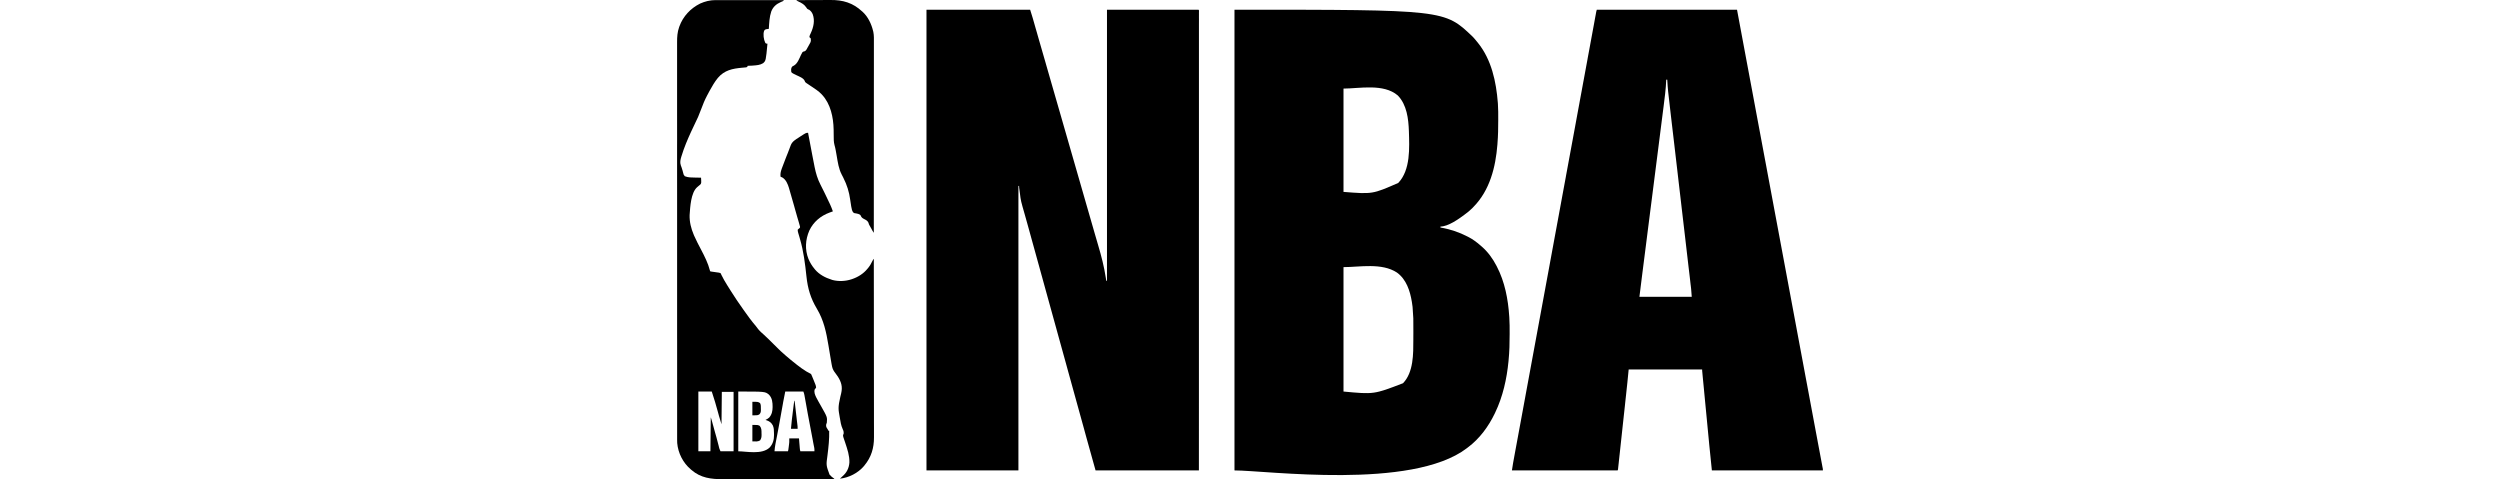
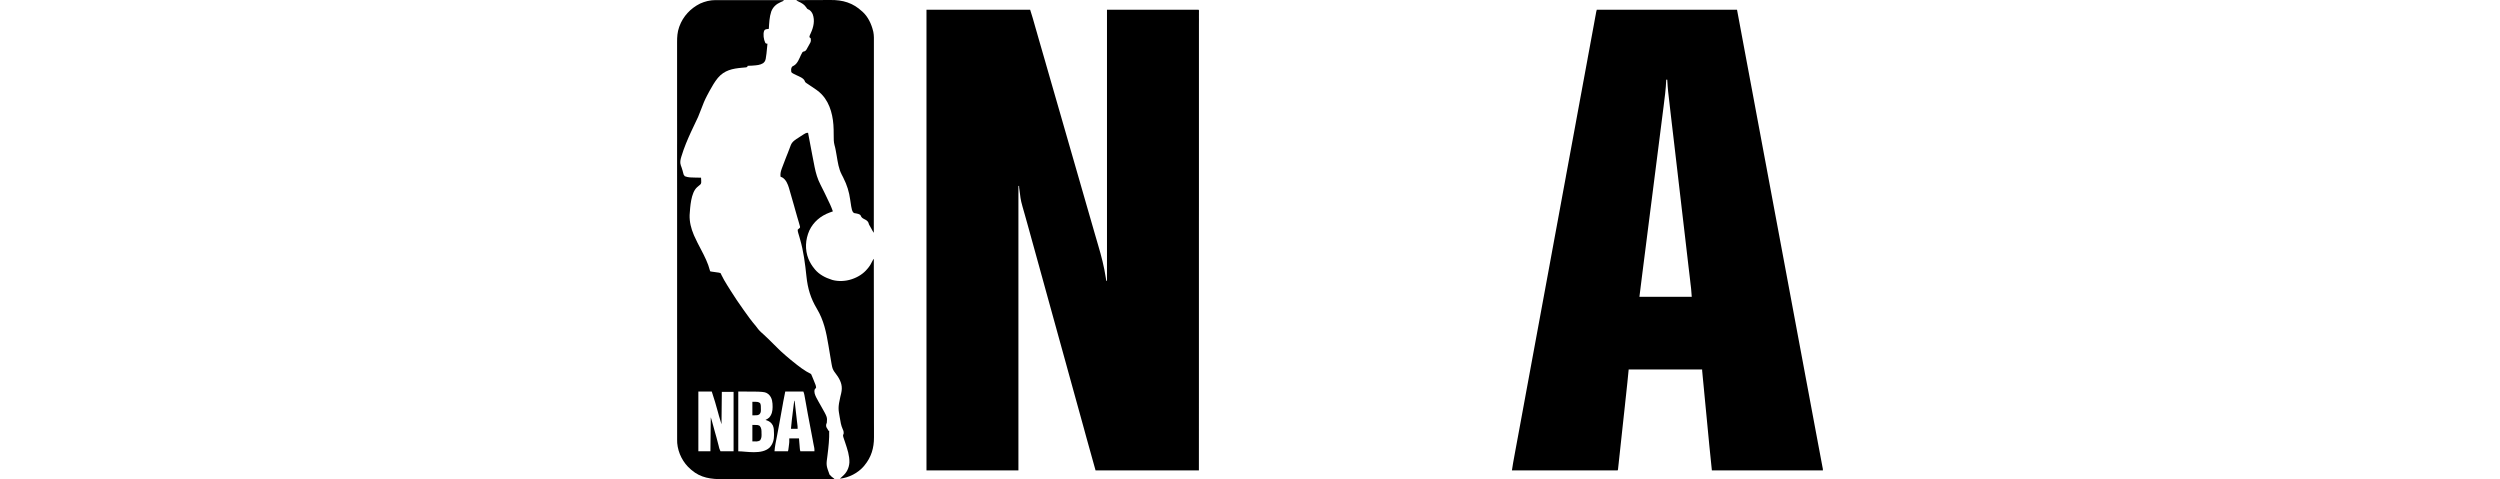
<svg xmlns="http://www.w3.org/2000/svg" fill="none" height="100%" overflow="visible" preserveAspectRatio="none" style="display: block;" viewBox="0 0 120 23" width="100%">
  <g id="NBA">
    <g id="NBA Logo">
      <path d="M36.114 20.395C36.371 20.395 36.371 20.394 36.468 20.442C36.56 20.557 36.552 20.661 36.553 20.802L36.555 20.858C36.556 20.97 36.547 21.045 36.484 21.139C36.362 21.211 36.265 21.186 36.114 21.186V20.395Z" fill="black" />
      <path d="M36.114 19.286C36.387 19.286 36.387 19.286 36.484 19.349C36.528 19.432 36.522 19.526 36.522 19.618L36.523 19.665C36.524 19.757 36.518 19.816 36.452 19.887C36.371 19.935 36.371 19.935 36.114 19.935V19.286Z" fill="black" />
      <path d="M38.149 19.295C38.157 19.367 38.165 19.439 38.173 19.511C38.177 19.544 38.181 19.576 38.184 19.608C38.203 19.779 38.223 19.949 38.243 20.119C38.244 20.132 38.246 20.145 38.247 20.158C38.255 20.218 38.261 20.277 38.269 20.337C38.271 20.358 38.274 20.38 38.276 20.401C38.278 20.419 38.281 20.438 38.283 20.457C38.288 20.505 38.287 20.505 38.287 20.584H37.965C37.976 20.433 37.992 20.283 38.011 20.133C38.014 20.11 38.016 20.087 38.019 20.064C38.025 20.017 38.031 19.969 38.037 19.922C38.044 19.861 38.052 19.8 38.059 19.739C38.065 19.692 38.071 19.645 38.077 19.598C38.08 19.575 38.083 19.553 38.085 19.53C38.089 19.499 38.093 19.468 38.097 19.436C38.099 19.419 38.101 19.401 38.104 19.383C38.11 19.334 38.118 19.286 38.126 19.238H38.143C38.146 19.266 38.146 19.266 38.149 19.295Z" fill="black" />
      <path clip-rule="evenodd" d="M34.901 0.005C34.997 0.005 35.093 0.005 35.189 0.006C35.37 0.006 35.552 0.006 35.733 0.006C35.94 0.006 36.146 0.006 36.353 0.006C36.778 0.006 37.203 0.007 37.627 0.007C37.6 0.06 37.537 0.073 37.483 0.096C37.261 0.196 37.11 0.324 37.02 0.552C36.93 0.82 36.921 1.106 36.903 1.385L36.866 1.39L36.817 1.397L36.769 1.404C36.717 1.419 36.704 1.435 36.677 1.48C36.62 1.648 36.657 1.891 36.73 2.048C36.755 2.086 36.755 2.086 36.801 2.095L36.838 2.098C36.761 2.913 36.761 2.913 36.629 3.033C36.486 3.123 36.323 3.133 36.158 3.146L36.106 3.15C36.033 3.155 35.961 3.16 35.888 3.159L35.879 3.19C35.856 3.223 35.856 3.223 35.807 3.234C35.785 3.236 35.764 3.238 35.742 3.239C35.717 3.242 35.693 3.244 35.668 3.247L35.626 3.25C35.16 3.292 34.772 3.368 34.457 3.74C34.305 3.927 34.183 4.137 34.068 4.347L34.045 4.389C34.02 4.435 33.995 4.481 33.971 4.528C33.963 4.541 33.956 4.556 33.948 4.57C33.831 4.79 33.736 5.017 33.652 5.251C33.563 5.5 33.459 5.735 33.339 5.971C33.287 6.077 33.237 6.184 33.188 6.291C33.182 6.302 33.177 6.313 33.172 6.325C32.999 6.702 32.837 7.082 32.717 7.479C32.712 7.494 32.707 7.51 32.702 7.525C32.662 7.66 32.629 7.797 32.678 7.933L32.697 7.986L32.716 8.038C32.727 8.073 32.738 8.108 32.749 8.143L32.765 8.194C32.775 8.227 32.784 8.26 32.791 8.294C32.812 8.386 32.812 8.386 32.87 8.459C33.032 8.526 33.205 8.52 33.378 8.524C33.404 8.524 33.431 8.525 33.457 8.525C33.521 8.527 33.586 8.528 33.65 8.529C33.667 8.799 33.666 8.799 33.608 8.864C33.581 8.887 33.581 8.888 33.552 8.909C33.533 8.925 33.513 8.942 33.494 8.959C33.48 8.97 33.48 8.971 33.466 8.982C33.159 9.249 33.129 9.943 33.102 10.319C33.091 10.65 33.172 10.966 33.3 11.269C33.311 11.293 33.311 11.293 33.321 11.318C33.421 11.547 33.539 11.768 33.655 11.989C33.821 12.307 33.986 12.632 34.075 12.98C34.082 13.012 34.081 13.012 34.1 13.028C34.132 13.034 34.164 13.039 34.196 13.043L34.254 13.051L34.316 13.06C34.356 13.066 34.396 13.071 34.436 13.077C34.454 13.079 34.472 13.082 34.49 13.084C34.535 13.092 34.535 13.092 34.584 13.107C34.608 13.151 34.629 13.194 34.65 13.239C34.719 13.38 34.797 13.515 34.881 13.648C34.887 13.658 34.892 13.667 34.898 13.677C34.928 13.724 34.957 13.77 34.986 13.817C35.014 13.862 35.042 13.906 35.07 13.951C35.156 14.091 35.245 14.229 35.338 14.364C35.366 14.404 35.393 14.444 35.42 14.485C35.5 14.602 35.581 14.718 35.663 14.834C35.671 14.846 35.68 14.859 35.689 14.872C35.878 15.139 36.068 15.406 36.283 15.654C36.314 15.69 36.342 15.725 36.367 15.765C36.408 15.823 36.453 15.869 36.504 15.918L36.53 15.944C36.575 15.988 36.621 16.03 36.67 16.07C36.747 16.137 36.819 16.208 36.891 16.279C36.916 16.304 36.94 16.328 36.965 16.352C37.025 16.412 37.086 16.472 37.146 16.532C37.197 16.582 37.249 16.633 37.3 16.684C37.324 16.707 37.348 16.731 37.372 16.755C37.446 16.828 37.52 16.899 37.6 16.966C37.642 17.001 37.681 17.037 37.721 17.074C37.795 17.141 37.871 17.205 37.949 17.267C37.985 17.295 38.02 17.324 38.056 17.353C38.326 17.573 38.617 17.8 38.932 17.955C38.949 17.99 38.965 18.026 38.98 18.062C38.984 18.073 38.989 18.084 38.993 18.095C39.003 18.119 39.012 18.142 39.022 18.165C39.036 18.2 39.051 18.235 39.065 18.27C39.158 18.495 39.159 18.495 39.173 18.604C39.144 18.65 39.144 18.65 39.109 18.684C39.063 18.817 39.116 18.942 39.173 19.064C39.246 19.206 39.327 19.346 39.406 19.485C39.711 20.023 39.711 20.023 39.688 20.284C39.678 20.315 39.667 20.347 39.656 20.378C39.644 20.469 39.666 20.516 39.718 20.588C39.737 20.616 39.737 20.616 39.753 20.664L39.801 20.68C39.812 21.069 39.769 21.454 39.721 21.84C39.652 22.331 39.652 22.331 39.818 22.781C39.886 22.858 39.956 22.92 40.043 22.977V22.992C39.304 22.994 38.564 22.995 37.825 22.996C37.738 22.996 37.65 22.996 37.563 22.996C37.546 22.996 37.528 22.996 37.51 22.996C37.229 22.996 36.948 22.997 36.667 22.997C36.378 22.998 36.089 22.998 35.8 22.998C35.622 22.998 35.444 22.999 35.266 22.999C35.144 23 35.022 23 34.899 23C34.829 22.999 34.758 23 34.688 23C34.135 23.003 33.63 22.938 33.199 22.565L33.159 22.532C32.785 22.215 32.548 21.749 32.506 21.266C32.504 21.211 32.503 21.155 32.502 21.1V20.558C32.502 20.458 32.502 20.358 32.502 20.258C32.502 20.082 32.502 19.907 32.502 19.732V18.986C32.502 18.495 32.502 18.003 32.502 17.512V16.371C32.502 16.303 32.501 16.234 32.501 16.166V12.876C32.501 11.946 32.501 11.017 32.501 10.088C32.501 9.854 32.501 9.62 32.501 9.386C32.501 9.371 32.501 9.357 32.501 9.342C32.501 8.897 32.5 8.453 32.5 8.009V7.047C32.5 6.938 32.501 6.828 32.501 6.719C32.501 6.691 32.501 6.664 32.501 6.637C32.501 6.203 32.5 5.768 32.5 5.334C32.5 4.884 32.5 4.435 32.5 3.985C32.5 3.937 32.5 3.888 32.5 3.84C32.5 3.828 32.5 3.816 32.5 3.804C32.5 3.617 32.5 3.429 32.5 3.242V2.026C32.499 1.781 32.513 1.537 32.598 1.304L32.61 1.269C32.788 0.782 33.14 0.403 33.608 0.17C33.837 0.067 34.088 0.004 34.341 0.005H34.626C34.718 0.005 34.81 0.005 34.901 0.005ZM35.437 21.662C35.816 21.662 36.561 21.835 36.937 21.487C37.098 21.319 37.156 21.105 37.153 20.88C37.152 20.847 37.151 20.814 37.151 20.781C37.151 20.653 37.147 20.538 37.095 20.419C37.017 20.277 36.931 20.218 36.776 20.167L36.742 20.157C36.806 20.126 36.865 20.093 36.919 20.046C37.051 19.897 37.083 19.73 37.085 19.539C37.084 19.316 37.072 19.105 36.903 18.937C36.722 18.794 36.722 18.794 35.437 18.794V21.662ZM33.521 21.662H34.1C34.106 21.107 34.111 20.568 34.117 20.03C34.132 20.076 34.148 20.122 34.161 20.168C34.165 20.183 34.169 20.198 34.173 20.212C34.178 20.229 34.182 20.246 34.187 20.262C34.197 20.298 34.206 20.334 34.216 20.37C34.221 20.39 34.227 20.408 34.232 20.427C34.254 20.51 34.277 20.593 34.3 20.676C34.304 20.691 34.308 20.705 34.312 20.719C34.331 20.787 34.349 20.855 34.369 20.922C34.375 20.945 34.382 20.968 34.389 20.992C34.394 21.009 34.394 21.009 34.398 21.026C34.431 21.141 34.461 21.256 34.489 21.372C34.493 21.388 34.497 21.404 34.501 21.42C34.505 21.436 34.509 21.451 34.512 21.467C34.529 21.537 34.529 21.537 34.584 21.662H35.212V18.81H34.648C34.643 19.338 34.637 19.851 34.632 20.363C34.589 20.228 34.547 20.096 34.51 19.961C34.501 19.927 34.492 19.893 34.483 19.86C34.478 19.841 34.473 19.823 34.468 19.805C34.376 19.466 34.278 19.128 34.165 18.794H33.521V21.662ZM37.692 18.794C37.661 18.946 37.629 19.098 37.602 19.25C37.599 19.264 37.597 19.277 37.594 19.291C37.589 19.323 37.583 19.354 37.578 19.386C37.562 19.473 37.547 19.559 37.531 19.646C37.528 19.665 37.525 19.683 37.521 19.701C37.487 19.89 37.453 20.08 37.419 20.269C37.416 20.286 37.413 20.302 37.41 20.318C37.376 20.502 37.342 20.686 37.307 20.87C37.303 20.888 37.3 20.906 37.297 20.923C37.28 21.008 37.264 21.093 37.247 21.178C37.241 21.209 37.235 21.24 37.229 21.271C37.226 21.285 37.223 21.3 37.221 21.314C37.197 21.431 37.186 21.543 37.176 21.662H37.821C37.839 21.608 37.839 21.607 37.855 21.478L37.862 21.424L37.868 21.372L37.875 21.32C37.879 21.286 37.882 21.252 37.885 21.218V21.044H38.352C38.357 21.111 38.363 21.177 38.368 21.244C38.37 21.271 38.373 21.299 38.375 21.326C38.378 21.366 38.382 21.406 38.385 21.447C38.386 21.459 38.387 21.472 38.388 21.485C38.393 21.546 38.397 21.603 38.416 21.662H39.093C39.093 21.551 39.093 21.551 39.084 21.493C39.077 21.462 39.071 21.431 39.065 21.399C39.062 21.388 39.06 21.376 39.058 21.365C39.049 21.322 39.041 21.279 39.033 21.236C39.027 21.206 39.027 21.205 39.022 21.175C39.018 21.155 39.014 21.134 39.011 21.114C38.98 20.945 38.948 20.776 38.915 20.608C38.867 20.373 38.824 20.137 38.781 19.901C38.778 19.881 38.774 19.861 38.77 19.842C38.741 19.678 38.711 19.514 38.682 19.35C38.67 19.284 38.658 19.218 38.646 19.152C38.642 19.13 38.638 19.107 38.634 19.085C38.63 19.064 38.626 19.043 38.622 19.021C38.619 19.002 38.615 18.983 38.612 18.965C38.601 18.901 38.586 18.855 38.561 18.794H37.692Z" fill="black" fill-rule="evenodd" />
      <path d="M38.793 6.406C38.838 6.646 38.883 6.885 38.929 7.125C38.95 7.235 38.971 7.346 38.992 7.457C39.024 7.63 39.058 7.802 39.093 7.975C39.095 7.987 39.098 7.999 39.1 8.012C39.162 8.316 39.241 8.59 39.385 8.868C39.438 8.97 39.489 9.074 39.54 9.177C39.559 9.215 39.577 9.253 39.596 9.291C39.674 9.448 39.75 9.607 39.823 9.767C39.832 9.785 39.84 9.803 39.849 9.822C39.897 9.928 39.94 10.035 39.978 10.145L39.922 10.166C39.91 10.17 39.899 10.175 39.886 10.179C39.863 10.188 39.84 10.196 39.817 10.204C39.391 10.361 39.042 10.653 38.849 11.064C38.657 11.5 38.628 11.982 38.806 12.428C38.88 12.603 38.97 12.755 39.093 12.901L39.123 12.939C39.326 13.179 39.617 13.331 39.914 13.424L39.965 13.441C40.248 13.516 40.587 13.5 40.864 13.408C40.874 13.405 40.885 13.402 40.895 13.398C41.181 13.303 41.449 13.135 41.637 12.901L41.672 12.86C41.761 12.75 41.824 12.637 41.885 12.51C41.911 12.458 41.911 12.458 41.943 12.426C41.944 13.269 41.945 14.112 41.946 14.954C41.946 14.967 41.946 14.98 41.946 14.992C41.946 15.264 41.946 15.535 41.946 15.806C41.947 15.94 41.947 16.073 41.947 16.206C41.947 16.219 41.947 16.232 41.947 16.246C41.947 16.675 41.947 17.104 41.948 17.532C41.949 17.973 41.949 18.414 41.949 18.855V19.079C41.949 19.276 41.95 19.473 41.95 19.67C41.95 19.869 41.951 20.067 41.95 20.266C41.95 20.373 41.95 20.48 41.951 20.588C41.951 20.686 41.951 20.785 41.951 20.883C41.951 20.919 41.951 20.954 41.951 20.989C41.954 21.5 41.822 21.944 41.492 22.343L41.461 22.381C41.18 22.708 40.746 22.929 40.317 22.976C40.355 22.938 40.393 22.9 40.435 22.865C40.643 22.689 40.751 22.471 40.771 22.202C40.781 21.874 40.673 21.56 40.571 21.252C40.565 21.235 40.559 21.217 40.553 21.198C40.541 21.164 40.529 21.13 40.518 21.096C40.453 20.903 40.453 20.903 40.494 20.822C40.502 20.731 40.489 20.676 40.448 20.594C40.37 20.424 40.342 20.239 40.312 20.055C40.305 20.011 40.297 19.966 40.289 19.922C40.284 19.893 40.279 19.864 40.275 19.835C40.272 19.822 40.27 19.809 40.268 19.796C40.245 19.658 40.248 19.524 40.269 19.386C40.271 19.373 40.273 19.36 40.275 19.347C40.29 19.257 40.309 19.168 40.329 19.08C40.331 19.069 40.334 19.057 40.336 19.046C40.349 18.991 40.362 18.935 40.376 18.88C40.449 18.571 40.387 18.347 40.22 18.081C40.18 18.022 40.138 17.963 40.095 17.906C40.087 17.895 40.079 17.884 40.071 17.873L40.05 17.846C39.975 17.737 39.947 17.649 39.925 17.519C39.92 17.491 39.919 17.491 39.914 17.463C39.903 17.4 39.892 17.337 39.882 17.274C39.878 17.25 39.874 17.227 39.87 17.203C39.834 16.994 39.799 16.784 39.765 16.575C39.66 15.942 39.542 15.372 39.208 14.815C38.909 14.317 38.77 13.842 38.71 13.271C38.646 12.666 38.572 12.062 38.4 11.475C38.386 11.425 38.371 11.374 38.357 11.323C38.346 11.286 38.335 11.25 38.324 11.214C38.305 11.153 38.29 11.096 38.288 11.032C38.313 10.997 38.342 10.978 38.376 10.952C38.405 10.921 38.406 10.921 38.4 10.873C38.385 10.807 38.365 10.743 38.345 10.678C38.337 10.652 38.33 10.626 38.323 10.601C38.305 10.542 38.288 10.483 38.27 10.424C38.235 10.305 38.201 10.185 38.168 10.065C38.156 10.02 38.143 9.974 38.13 9.929C38.127 9.918 38.124 9.906 38.121 9.895C38.044 9.617 37.966 9.34 37.882 9.064C37.877 9.048 37.873 9.032 37.868 9.015C37.811 8.833 37.73 8.629 37.558 8.522C37.528 8.507 37.497 8.494 37.466 8.482C37.451 8.351 37.471 8.246 37.515 8.123C37.52 8.109 37.525 8.094 37.53 8.079C37.587 7.918 37.65 7.758 37.713 7.599C37.725 7.568 37.737 7.537 37.749 7.507C37.767 7.461 37.785 7.416 37.804 7.371C37.833 7.296 37.862 7.222 37.89 7.147C37.901 7.119 37.912 7.091 37.922 7.062C37.934 7.031 37.946 6.999 37.958 6.967C38.028 6.787 38.192 6.697 38.35 6.595L38.399 6.562C38.687 6.375 38.687 6.375 38.787 6.375C38.789 6.385 38.791 6.395 38.793 6.406Z" fill="black" />
-       <path clip-rule="evenodd" d="M59.255 0.466C69.334 0.466 69.334 0.466 70.685 1.758C70.761 1.835 70.829 1.918 70.897 2.003L70.935 2.049C71.594 2.865 71.816 3.918 71.896 4.934C71.897 4.953 71.899 4.973 71.9 4.994C71.918 5.241 71.915 5.49 71.915 5.738C71.915 5.75 71.915 5.762 71.915 5.775C71.915 6.145 71.91 6.513 71.879 6.882C71.878 6.902 71.876 6.922 71.875 6.943C71.789 8.023 71.513 9.133 70.726 9.932C70.705 9.954 70.685 9.975 70.664 9.997C70.558 10.106 70.44 10.197 70.317 10.288C70.309 10.294 70.3 10.301 70.291 10.308C70.01 10.519 69.507 10.874 69.142 10.874V10.921L69.199 10.931C69.633 11.01 70.04 11.147 70.43 11.349L70.476 11.372C70.685 11.478 70.874 11.618 71.05 11.771C71.074 11.793 71.099 11.814 71.124 11.835C71.42 12.091 71.652 12.414 71.831 12.759L71.851 12.798C72.232 13.531 72.39 14.367 72.443 15.183C72.445 15.201 72.446 15.219 72.447 15.238C72.465 15.492 72.463 15.748 72.463 16.003C72.463 16.022 72.463 16.022 72.463 16.041C72.464 16.464 72.453 16.884 72.411 17.305C72.41 17.317 72.409 17.329 72.408 17.341C72.326 18.185 72.137 19.04 71.767 19.808C71.76 19.823 71.753 19.837 71.746 19.852C71.451 20.467 71.019 21.059 70.463 21.471C70.443 21.486 70.424 21.501 70.405 21.516C67.767 23.53 60.777 22.58 59.255 22.58V0.466ZM67.054 13.083C66.321 12.602 65.266 12.822 64.488 12.822V18.794C65.949 18.931 65.949 18.931 67.344 18.395C67.852 17.874 67.84 16.98 67.84 16.306C67.84 16.274 67.84 16.243 67.84 16.211C67.84 16.145 67.841 16.079 67.841 16.013C67.841 15.946 67.841 15.879 67.841 15.812C67.844 15.283 67.844 15.283 67.805 14.755C67.804 14.744 67.803 14.732 67.802 14.72C67.794 14.659 67.786 14.597 67.776 14.535C67.773 14.518 67.771 14.5 67.768 14.482C67.683 13.963 67.503 13.408 67.054 13.083ZM67.097 4.585C66.414 3.994 65.238 4.252 64.488 4.252V9.211C65.881 9.321 65.881 9.321 67.116 8.781C67.712 8.157 67.651 7.087 67.627 6.293C67.606 5.704 67.529 5.032 67.097 4.585Z" fill="black" fill-rule="evenodd" />
      <path d="M49.447 0.466C49.54 0.757 49.54 0.757 49.57 0.864C49.575 0.882 49.575 0.882 49.581 0.901C49.592 0.941 49.604 0.982 49.615 1.022C49.624 1.051 49.632 1.08 49.64 1.109C49.658 1.171 49.676 1.233 49.693 1.295C49.721 1.393 49.75 1.491 49.778 1.589C49.785 1.614 49.785 1.614 49.792 1.639C49.802 1.673 49.811 1.706 49.821 1.74C49.835 1.79 49.85 1.84 49.864 1.891C49.944 2.168 50.024 2.445 50.104 2.722C50.134 2.828 50.165 2.934 50.196 3.04C50.199 3.052 50.202 3.064 50.206 3.077C50.308 3.429 50.409 3.781 50.51 4.134C50.641 4.588 50.772 5.043 50.903 5.497C51.041 5.977 51.179 6.457 51.317 6.936C51.448 7.391 51.579 7.845 51.71 8.3C51.852 8.793 51.994 9.287 52.136 9.781C52.295 10.334 52.295 10.334 52.455 10.887C52.485 10.993 52.516 11.1 52.547 11.207C52.601 11.394 52.655 11.582 52.711 11.769C52.865 12.289 52.999 12.805 53.08 13.342L53.088 13.394L53.094 13.439L53.103 13.472L53.135 13.488V0.466H57.531C57.562 0.497 57.549 0.542 57.55 0.582C57.55 0.604 57.549 0.604 57.549 0.626C57.549 0.641 57.55 0.657 57.55 0.672C57.55 0.725 57.549 0.777 57.549 0.829C57.549 0.867 57.55 0.905 57.55 0.942C57.55 1.025 57.549 1.108 57.549 1.19V3.082C57.549 3.58 57.549 4.078 57.549 4.576C57.549 5.07 57.549 5.563 57.549 6.056V7.613C57.549 8.384 57.549 9.154 57.549 9.925C57.549 10.192 57.548 10.46 57.548 10.727V13.24C57.548 13.572 57.548 13.903 57.548 14.235V16.308C57.548 17.276 57.548 18.244 57.548 19.212C57.548 19.251 57.548 19.29 57.548 19.329C57.548 20.413 57.548 21.497 57.547 22.58H52.587C52.259 21.414 52.259 21.413 52.147 21.001C52.115 20.884 52.083 20.767 52.051 20.65C52.048 20.637 52.044 20.623 52.04 20.609C51.946 20.267 51.851 19.924 51.756 19.582C51.588 18.975 51.42 18.369 51.253 17.762C51.238 17.707 51.223 17.652 51.208 17.598C51.203 17.581 51.203 17.581 51.199 17.565C51.169 17.456 51.139 17.347 51.109 17.238C51.1 17.206 51.091 17.174 51.082 17.141C50.963 16.711 50.844 16.281 50.725 15.851C50.716 15.818 50.707 15.784 50.698 15.751C50.662 15.62 50.625 15.489 50.589 15.358C50.499 15.031 50.408 14.704 50.318 14.378C50.302 14.317 50.285 14.257 50.268 14.197C50.211 13.988 50.153 13.779 50.095 13.57C50.066 13.466 50.038 13.361 50.009 13.257C50.005 13.242 50.001 13.227 49.996 13.212C49.951 13.047 49.905 12.882 49.86 12.717C49.855 12.702 49.852 12.687 49.847 12.672C49.822 12.581 49.822 12.581 49.797 12.49C49.742 12.291 49.687 12.092 49.632 11.893C49.592 11.749 49.552 11.604 49.512 11.46C49.484 11.357 49.456 11.254 49.427 11.151C49.414 11.103 49.4 11.054 49.387 11.006C49.369 10.942 49.352 10.879 49.334 10.815C49.288 10.647 49.241 10.479 49.193 10.312C48.999 9.635 48.999 9.635 48.958 9.298C48.954 9.266 48.949 9.234 48.945 9.202C48.916 8.992 48.916 8.991 48.916 8.926H48.884V22.58H44.471V0.466H49.447Z" fill="black" />
      <path clip-rule="evenodd" d="M83.844 2.969C83.929 3.421 84.013 3.872 84.098 4.324C84.123 4.458 84.148 4.593 84.173 4.727C84.188 4.806 84.202 4.884 84.217 4.963C84.22 4.978 84.223 4.994 84.226 5.01C84.246 5.12 84.267 5.23 84.287 5.34C84.368 5.771 84.449 6.203 84.529 6.634C84.535 6.665 84.541 6.695 84.546 6.726C84.589 6.954 84.632 7.182 84.674 7.411C84.714 7.624 84.754 7.837 84.794 8.05C84.799 8.081 84.805 8.111 84.811 8.142C84.892 8.574 84.972 9.006 85.053 9.438C85.108 9.733 85.163 10.027 85.218 10.322C85.221 10.338 85.224 10.353 85.227 10.369C85.394 11.263 85.561 12.157 85.728 13.05C85.945 14.213 86.162 15.376 86.379 16.538C86.458 16.961 86.537 17.384 86.616 17.806C86.636 17.916 86.657 18.025 86.677 18.135C86.68 18.15 86.683 18.166 86.686 18.182C86.698 18.244 86.709 18.306 86.721 18.368C86.752 18.537 86.784 18.706 86.816 18.875C86.849 19.055 86.883 19.236 86.917 19.416C86.919 19.43 86.922 19.445 86.925 19.46C87.005 19.892 87.086 20.323 87.167 20.755C87.184 20.841 87.2 20.928 87.216 21.015C87.224 21.057 87.232 21.1 87.24 21.142C87.245 21.169 87.25 21.197 87.255 21.225C87.286 21.386 87.316 21.547 87.346 21.707C87.365 21.805 87.383 21.904 87.401 22.002C87.414 22.069 87.427 22.136 87.439 22.203C87.449 22.253 87.458 22.303 87.467 22.353C87.471 22.371 87.474 22.389 87.477 22.407C87.48 22.423 87.483 22.439 87.487 22.456C87.489 22.469 87.492 22.483 87.495 22.498C87.5 22.533 87.5 22.533 87.5 22.58H82.17C82.077 21.688 82.077 21.688 82.044 21.348C82.041 21.308 82.037 21.268 82.033 21.228C82.024 21.134 82.015 21.041 82.006 20.947C81.996 20.837 81.985 20.727 81.974 20.617C81.956 20.421 81.937 20.225 81.918 20.029C81.9 19.84 81.882 19.65 81.863 19.461C81.843 19.252 81.823 19.044 81.803 18.836C81.801 18.814 81.799 18.792 81.797 18.77C81.796 18.759 81.795 18.748 81.794 18.737C81.787 18.66 81.779 18.584 81.772 18.507C81.762 18.405 81.752 18.302 81.742 18.2C81.739 18.162 81.735 18.125 81.731 18.087C81.727 18.036 81.722 17.985 81.717 17.934C81.715 17.919 81.714 17.904 81.713 17.889C81.711 17.875 81.71 17.861 81.709 17.847C81.707 17.835 81.706 17.824 81.705 17.811C81.703 17.785 81.703 17.759 81.703 17.733H78.176L78.112 18.383C78.096 18.535 78.08 18.686 78.063 18.838C78.059 18.879 78.054 18.92 78.05 18.962C78.039 19.059 78.029 19.157 78.018 19.255C78.01 19.334 78.001 19.414 77.993 19.494C77.968 19.72 77.944 19.947 77.919 20.173C77.917 20.191 77.917 20.191 77.915 20.21L77.911 20.247C77.89 20.444 77.868 20.642 77.847 20.839C77.825 21.043 77.803 21.247 77.781 21.451C77.769 21.565 77.756 21.68 77.744 21.794C77.732 21.9 77.721 22.007 77.709 22.114C77.705 22.153 77.701 22.192 77.697 22.231C77.691 22.285 77.685 22.338 77.679 22.391C77.678 22.407 77.676 22.423 77.674 22.439C77.673 22.453 77.671 22.467 77.669 22.482C77.668 22.494 77.667 22.506 77.666 22.519C77.661 22.549 77.661 22.549 77.645 22.58H72.572C72.609 22.326 72.609 22.326 72.63 22.215C72.632 22.203 72.634 22.19 72.637 22.177C72.644 22.135 72.652 22.092 72.66 22.05C72.666 22.019 72.671 21.988 72.677 21.958C72.692 21.874 72.708 21.79 72.723 21.706C72.74 21.616 72.757 21.525 72.773 21.435C72.806 21.258 72.839 21.081 72.871 20.905C72.907 20.709 72.944 20.512 72.98 20.315C73.057 19.897 73.134 19.479 73.211 19.061C73.219 19.018 73.227 18.976 73.234 18.933C73.236 18.923 73.238 18.912 73.24 18.901C73.282 18.674 73.324 18.447 73.366 18.22C73.38 18.145 73.394 18.071 73.407 17.997C73.411 17.979 73.414 17.96 73.417 17.942C73.535 17.303 73.653 16.663 73.771 16.024C73.9 15.323 74.029 14.622 74.159 13.921C74.171 13.852 74.184 13.783 74.197 13.714C74.237 13.496 74.277 13.277 74.318 13.059C74.389 12.671 74.461 12.283 74.532 11.894C74.536 11.873 74.536 11.873 74.54 11.852L74.61 11.47C74.647 11.272 74.683 11.074 74.72 10.876L74.743 10.749C74.747 10.729 74.747 10.728 74.751 10.707C74.754 10.693 74.756 10.679 74.759 10.665C74.842 10.211 74.926 9.758 75.009 9.305C75.059 9.035 75.109 8.765 75.159 8.495C75.161 8.481 75.164 8.467 75.166 8.452C75.31 7.675 75.453 6.897 75.597 6.119C75.63 5.937 75.663 5.755 75.697 5.573C75.699 5.56 75.702 5.547 75.704 5.534C75.728 5.404 75.752 5.273 75.776 5.143C75.789 5.076 75.801 5.01 75.813 4.944C75.815 4.931 75.818 4.918 75.82 4.904C75.854 4.721 75.888 4.537 75.922 4.354C75.949 4.205 75.977 4.055 76.004 3.905C76.007 3.89 76.01 3.875 76.013 3.86C76.075 3.522 76.137 3.184 76.2 2.846C76.202 2.832 76.205 2.818 76.207 2.804C76.233 2.667 76.258 2.53 76.283 2.394C76.332 2.128 76.381 1.862 76.43 1.596C76.455 1.457 76.481 1.318 76.507 1.18C76.523 1.092 76.539 1.004 76.555 0.916C76.564 0.865 76.574 0.814 76.583 0.763C76.588 0.74 76.592 0.717 76.596 0.695C76.601 0.665 76.607 0.634 76.612 0.604C76.616 0.588 76.619 0.571 76.622 0.554C76.63 0.514 76.63 0.514 76.646 0.466H83.377L83.844 2.969ZM79.978 3.857C79.96 4.281 79.905 4.7 79.851 5.12C79.837 5.229 79.823 5.339 79.809 5.448C79.784 5.65 79.758 5.852 79.732 6.054C79.707 6.254 79.681 6.454 79.656 6.654C79.653 6.673 79.653 6.673 79.651 6.692C79.643 6.756 79.635 6.82 79.627 6.883C79.57 7.333 79.512 7.783 79.455 8.232C79.4 8.667 79.344 9.102 79.289 9.536C79.286 9.556 79.286 9.556 79.284 9.576C79.263 9.737 79.243 9.899 79.222 10.06C79.192 10.296 79.162 10.532 79.132 10.768C79.129 10.794 79.126 10.82 79.122 10.845C79.078 11.195 79.033 11.545 78.989 11.895C78.978 11.979 78.967 12.062 78.957 12.146C78.954 12.169 78.951 12.192 78.948 12.215C78.944 12.25 78.939 12.284 78.935 12.319C78.917 12.459 78.899 12.6 78.881 12.74C78.871 12.82 78.861 12.899 78.851 12.979C78.846 13.014 78.841 13.05 78.837 13.086C78.787 13.473 78.74 13.861 78.692 14.248H81.204C81.192 14.056 81.192 14.056 81.174 13.865C81.172 13.849 81.172 13.849 81.17 13.832C81.166 13.797 81.162 13.761 81.158 13.725C81.155 13.699 81.152 13.673 81.148 13.647C81.14 13.575 81.132 13.504 81.124 13.432C81.115 13.355 81.106 13.278 81.097 13.2C81.081 13.066 81.065 12.931 81.049 12.797C81.026 12.6 81.003 12.402 80.98 12.204C80.942 11.88 80.905 11.555 80.867 11.231C80.818 10.81 80.769 10.389 80.719 9.968C80.706 9.856 80.693 9.743 80.68 9.631C80.643 9.314 80.606 8.997 80.569 8.681C80.548 8.496 80.526 8.312 80.505 8.127C80.501 8.091 80.496 8.054 80.492 8.018C80.441 7.578 80.389 7.137 80.338 6.697C80.307 6.437 80.277 6.177 80.246 5.918C80.229 5.769 80.212 5.62 80.194 5.471C80.057 4.309 80.057 4.309 80.028 3.825H79.98C79.979 3.841 79.979 3.841 79.978 3.857Z" fill="black" fill-rule="evenodd" />
      <path d="M39.857 0C40.457 -0.005 40.934 0.133 41.379 0.545L41.409 0.571C41.67 0.81 41.831 1.16 41.911 1.496C41.915 1.514 41.915 1.514 41.92 1.532C41.956 1.708 41.947 1.889 41.947 2.069C41.947 2.108 41.947 2.148 41.947 2.187C41.947 2.272 41.947 2.358 41.947 2.443C41.947 2.57 41.947 2.696 41.947 2.823C41.947 3.037 41.947 3.25 41.947 3.463C41.946 3.675 41.946 3.886 41.946 4.097V4.337C41.946 4.809 41.946 5.282 41.946 5.754C41.945 6.213 41.945 6.672 41.945 7.131V7.6C41.945 7.89 41.945 8.179 41.944 8.469C41.944 8.489 41.945 8.489 41.944 8.509C41.944 9.398 41.944 10.286 41.943 11.175C41.894 11.112 41.86 11.045 41.825 10.974C41.802 10.927 41.778 10.883 41.748 10.84C41.714 10.789 41.7 10.745 41.685 10.688C41.644 10.597 41.562 10.555 41.475 10.512C41.392 10.469 41.347 10.435 41.314 10.347C41.288 10.3 41.246 10.287 41.197 10.268C41.133 10.25 41.069 10.239 41.004 10.229C40.938 10.197 40.92 10.149 40.896 10.082C40.882 10.033 40.873 9.985 40.864 9.935C40.86 9.914 40.86 9.914 40.856 9.892C40.838 9.79 40.823 9.687 40.809 9.584C40.76 9.215 40.655 8.878 40.486 8.545C40.481 8.535 40.477 8.525 40.472 8.515C40.447 8.466 40.423 8.418 40.397 8.37C40.256 8.094 40.214 7.791 40.163 7.489C40.151 7.419 40.139 7.349 40.126 7.279C40.123 7.262 40.12 7.245 40.117 7.228C40.101 7.136 40.081 7.048 40.055 6.959C40.016 6.812 40.018 6.664 40.018 6.513C40.018 6.428 40.016 6.344 40.015 6.259C40.015 6.243 40.014 6.226 40.014 6.209C40.003 5.633 39.869 4.991 39.463 4.553L39.43 4.517C39.297 4.377 39.131 4.273 38.971 4.164L38.92 4.13C38.882 4.104 38.844 4.078 38.805 4.053C38.785 4.039 38.764 4.025 38.744 4.012C38.734 4.005 38.724 3.999 38.714 3.993C38.668 3.961 38.644 3.943 38.628 3.889C38.575 3.746 38.354 3.67 38.223 3.606C38.188 3.588 38.152 3.571 38.117 3.553C38.093 3.542 38.093 3.542 38.07 3.53C38.033 3.509 38.008 3.492 37.982 3.46C37.975 3.417 37.975 3.417 37.975 3.367L37.975 3.318C37.983 3.262 37.994 3.235 38.03 3.191C38.058 3.175 38.086 3.159 38.115 3.144C38.282 3.047 38.368 2.806 38.446 2.64C38.514 2.502 38.514 2.502 38.561 2.477C38.583 2.471 38.604 2.466 38.626 2.46C38.699 2.428 38.731 2.341 38.768 2.275L38.795 2.228C38.82 2.185 38.844 2.141 38.867 2.098L38.897 2.044C38.926 1.978 38.928 1.915 38.916 1.844C38.884 1.808 38.884 1.808 38.851 1.781C38.857 1.71 38.89 1.648 38.92 1.584C39.049 1.303 39.121 0.988 39.012 0.688C38.97 0.592 38.923 0.526 38.835 0.466L38.794 0.452C38.747 0.431 38.736 0.413 38.71 0.369C38.61 0.214 38.475 0.141 38.31 0.065C38.255 0.038 38.255 0.038 38.223 0.007C38.485 0.005 38.746 0.004 39.007 0.003C39.129 0.003 39.25 0.003 39.371 0.002C39.477 0.002 39.583 0.001 39.689 0.001C39.745 0.001 39.801 0.001 39.857 0Z" fill="black" />
    </g>
  </g>
</svg>